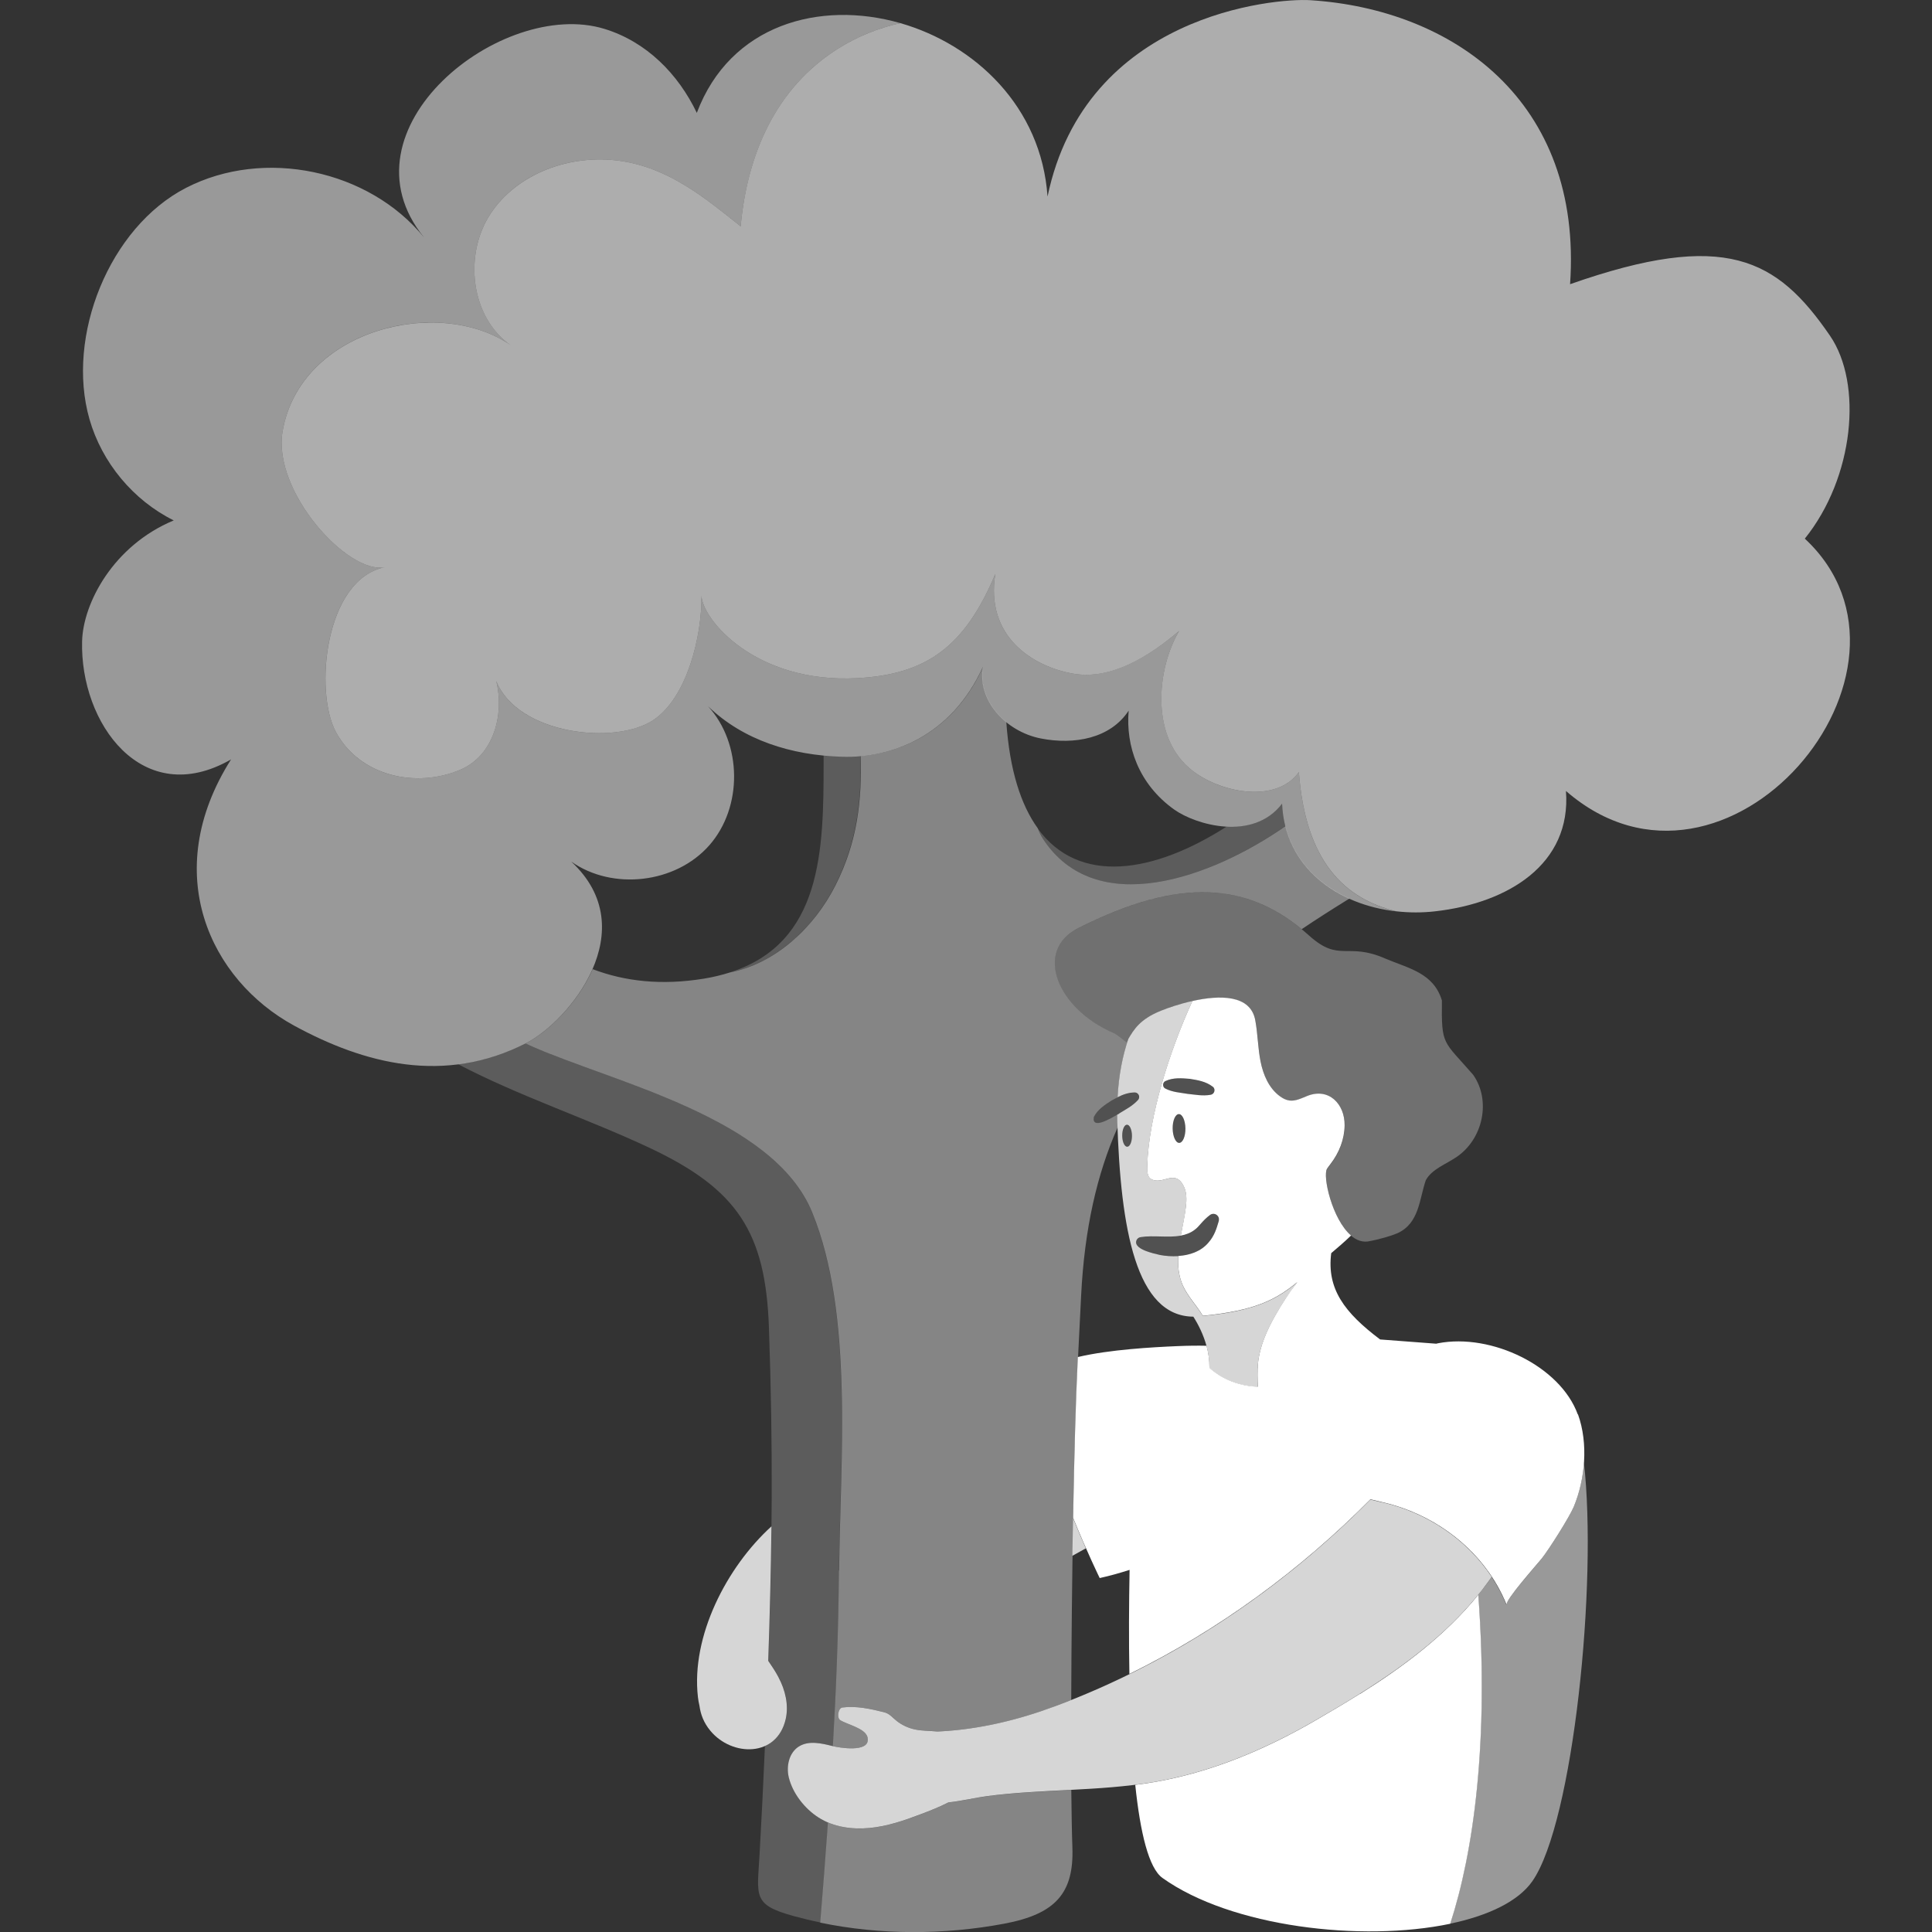
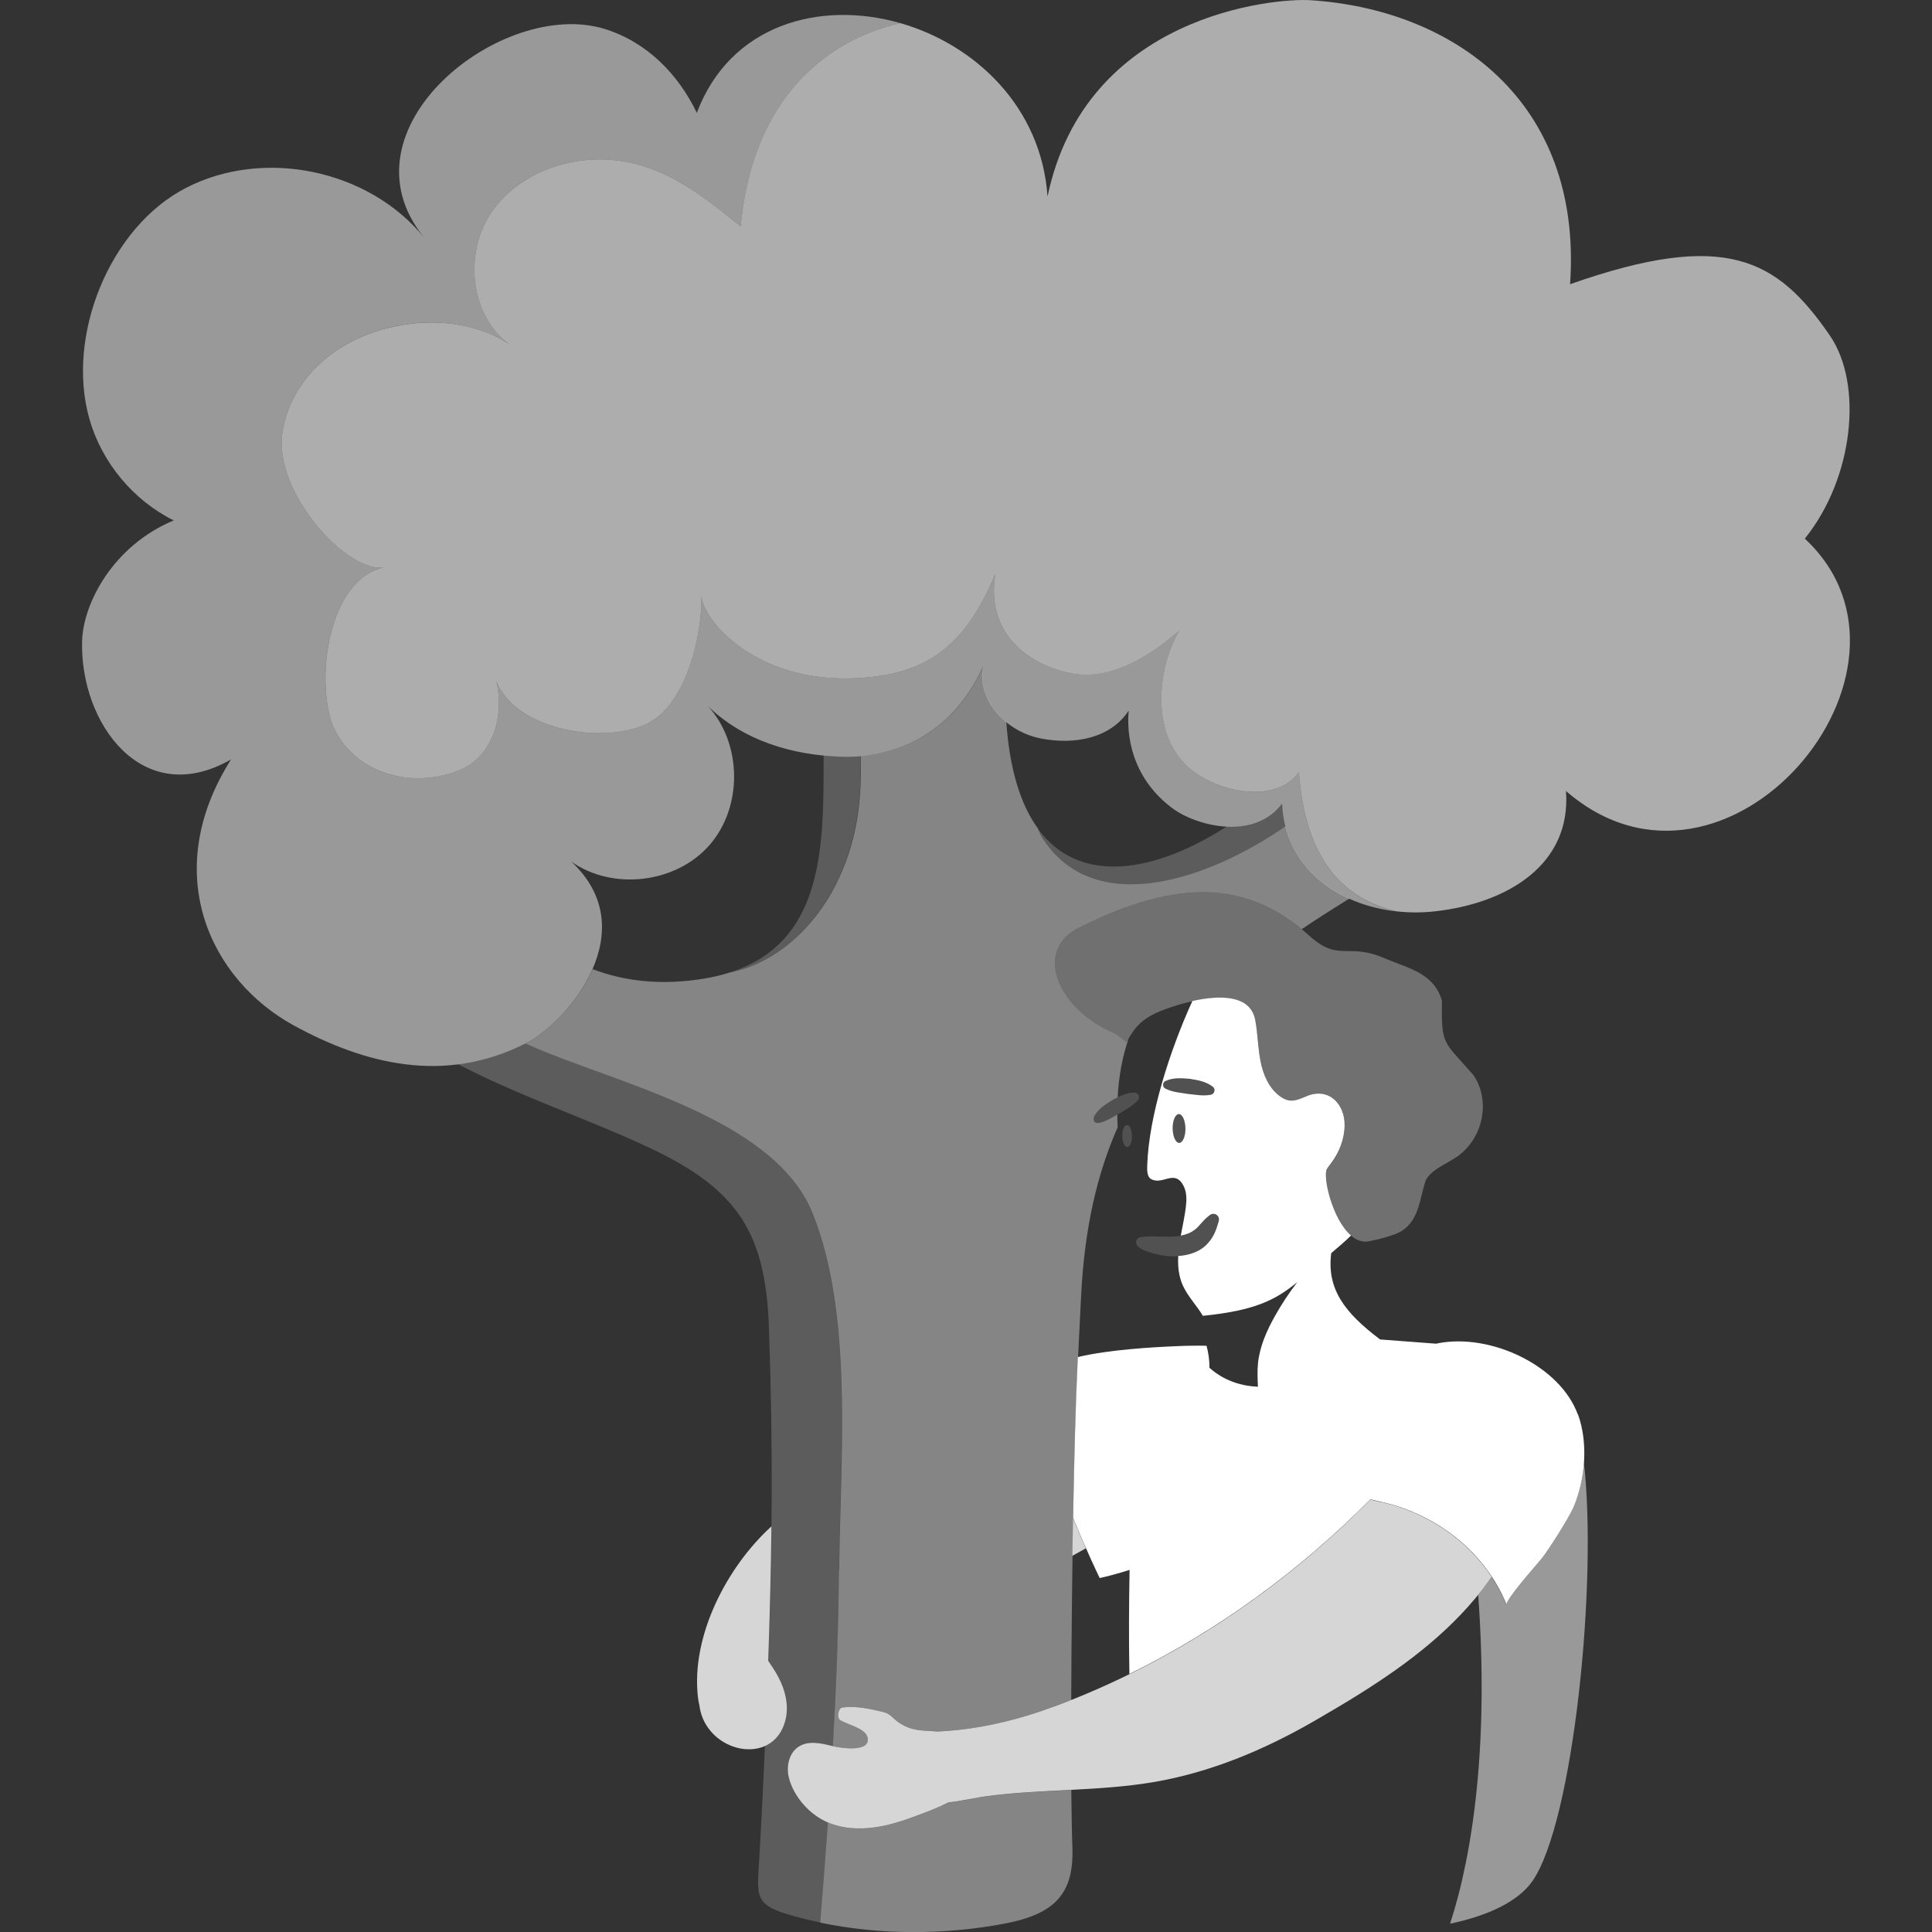
<svg xmlns="http://www.w3.org/2000/svg" viewBox="0 0 300 300">
  <rect x="0" y="0" width="300" height="300" fill="#333333" stroke="none" />
  <g fill="#fff">
    <path d="m 162.66 30.52 c -.96 -13.96 -11.29 -23.61 -22.86 -26.93 -3.38 .76 -6.63 2.06 -9.57 3.9 -9.83 6.13 -14.2 16.56 -15.22 27.66 -5.66 -4.53 -11.24 -9.12 -18.8 -10.18 -7.55 -1.06 -15.86 1.87 -20.05 8.23 -4.19 6.37 -3.09 16.06 3.16 20.42 -11.06 -7.72 -32.7 -2.57 -35.44 13.37 -1.6 9.33 10.17 22.25 15.87 21.08 -9.35 1.92 -10.97 19.32 -7.6 25.58 3.73 6.93 12.53 8.8 19.38 5.85 5.11 -2.2 6.82 -8.53 5.52 -13.77 3.29 8.32 18.5 10.05 24.43 6.06 5.25 -3.53 7.54 -13.15 7.44 -19.34 .06 3.61 8.29 13.74 24.27 12.85 10.51 -.59 16.56 -4.71 21.36 -16.18 -1.56 9.64 5.68 14.32 12 15.47 5.87 1.07 11.81 -2.6 16.54 -6.62 -3.55 6.08 -4.49 16.72 2.16 21.77 4.66 3.54 13.07 4.92 16.44 .14 1.02 13.88 7.07 19.69 15.15 21.63 1.97 .22 3.99 .23 5.99 0 11.34 -1.27 21.2 -7.32 20.33 -18.69 24.86 21.61 58.96 -18.83 37.09 -39.18 7.64 -9.49 9.05 -24.04 3.89 -31.54 -8.2 -11.93 -16.22 -16.45 -40.34 -7.97 1.99 -28.55 -18.28 -42.69 -40.33 -44.1 -5.54 -.35 -34.9 2.19 -40.81 30.49 z" opacity=".6" />
    <path d="m 201.69 119.88 c -3.37 4.78 -11.78 3.41 -16.44 -.14 -6.64 -5.05 -5.71 -15.68 -2.16 -21.77 -4.74 4.02 -10.68 7.68 -16.54 6.62 -6.32 -1.15 -13.56 -5.83 -12 -15.47 -4.8 11.47 -10.85 15.59 -21.36 16.18 -15.98 .89 -24.21 -9.24 -24.27 -12.85 .1 6.19 -2.19 15.81 -7.44 19.34 -5.93 3.99 -21.14 2.27 -24.43 -6.06 1.3 5.24 -.41 11.57 -5.52 13.77 -6.85 2.95 -15.65 1.09 -19.38 -5.85 -3.38 -6.27 -1.75 -23.66 7.6 -25.58 -5.7 1.17 -17.47 -11.75 -15.87 -21.08 2.73 -15.95 24.38 -21.1 35.44 -13.37 -6.25 -4.37 -7.35 -14.05 -3.16 -20.42 s 12.5 -9.29 20.05 -8.23 c 7.56 1.06 13.14 5.65 18.8 10.18 1.03 -11.1 5.39 -21.53 15.22 -27.66 2.94 -1.84 6.19 -3.14 9.57 -3.9 -12.49 -3.58 -26.43 .21 -31.6 13.94 -2.89 -6.05 -7.82 -11.05 -14.36 -13.05 -15.92 -4.86 -41.71 15.57 -27.98 32.41 -8.6 -10.56 -24.87 -13.95 -36.97 -7.72 -11.91 6.13 -18.68 23.03 -15 35.91 1.93 6.75 6.8 12.61 13.09 15.73 -9.4 3.91 -14.07 12.86 -14.23 18.74 -.35 12.76 9.37 26.27 23.13 18.37 -11.18 17.65 -3.23 34.24 9.79 41.34 10.86 5.91 23.3 9.21 36.03 2.71 6.63 -3.38 18.42 -17.61 6.99 -28.19 6.44 4.55 16.24 3.4 21.45 -2.52 s 5.12 -15.78 -.2 -21.6 c 5.47 5.28 12.94 7.62 20.83 7.85 7.6 .23 16.95 -3.12 21.86 -13.97 -.93 5.08 3.42 10.03 8.99 11.13 5.2 1.02 10.82 0 13.64 -4.33 -.48 5.48 1.52 11.4 7.06 15.36 3.33 2.38 12.27 5 16.76 -.91 .42 9.92 8.57 15.71 17.76 16.73 -8.08 -1.94 -14.13 -7.75 -15.15 -21.63 z" opacity=".5" />
    <path d="m 130.77 117.5 c -.97 -.03 -1.93 -.09 -2.88 -.19 v 1.07 c 0 13.6 -.19 28.05 -14.58 32.62 7.07 -1.4 13.04 -6.94 16.34 -13.45 3.53 -6.96 4.12 -13.44 3.96 -20.14 -.97 .09 -1.92 .11 -2.84 .09 z" opacity=".2" />
    <path d="m 199.08 124.78 c -2.2 2.9 -5.46 3.74 -8.61 3.57 -11.26 7.22 -22.94 9.19 -29.38 .23 .2 .57 .45 1.13 .82 1.69 8.19 12.51 26.04 6.13 37.67 -1.99 -.28 -1.11 -.45 -2.28 -.5 -3.51 z" opacity=".2" />
    <path d="m 226.13 179.69 c -1.67 1.12 -3.79 1.86 -4.73 3.57 -1.01 2.9 -1 6.69 -4.4 8.23 -.89 .39 -2.73 .95 -4.62 1.29 -4.57 .55 -7.24 -9.9 -6.3 -11.28 .16 -.24 .33 -.47 .51 -.7 1.37 -1.77 2.19 -3.87 2.21 -6.04 .04 -3.28 -2.44 -5.88 -5.78 -4.56 -.9 .36 -1.82 .84 -2.78 .72 -.54 -.07 -1.03 -.33 -1.47 -.65 -1.73 -1.25 -2.62 -3.37 -3.03 -5.46 s -.42 -4.25 -.81 -6.35 c -1.1 -5.97 -11.27 -2.85 -14.69 -1.48 -3.65 1.47 -4.38 3.31 -5.35 4.89 -.95 -.79 -1.64 -1.3 -1.97 -1.44 -8.78 -3.75 -12.46 -12.77 -5.53 -16.29 16.86 -8.55 27.26 -6.6 35.88 1.13 4.74 4.26 5.88 .96 11.83 3.57 3.65 1.55 7.49 2.22 8.8 6.51 -.08 7.08 .16 6.14 4.85 11.54 2.8 3.96 1.57 9.99 -2.62 12.8 z" opacity=".3" />
    <path d="m 180.95 167.88 c 1.22 -.57 2.5 -.45 3.77 -.35 1.24 .2 2.51 .4 3.58 1.22 .5 .35 .28 1.18 -.32 1.25 -1.27 .22 -2.4 -.03 -3.56 -.14 -1.2 -.21 -2.35 -.25 -3.48 -.83 -.47 -.22 -.46 -.95 .01 -1.16 z" opacity=".15" />
    <path d="m 169.82 173.48 c .61 -1.2 1.7 -1.88 2.77 -2.59 1.1 -.61 2.23 -1.22 3.58 -1.23 .39 -.01 .71 .31 .71 .69 0 .19 -.07 .36 -.19 .49 -.87 .95 -1.91 1.45 -2.9 2.07 -.76 .38 -4.33 2.76 -3.97 .56 z" opacity=".15" />
    <path d="m 177.12 192.11 c 2.76 -.45 6.11 .64 8.42 -1.16 .65 -.46 1.17 -1.4 2.34 -2.27 .39 -.29 .93 -.21 1.22 .18 .22 .29 .2 .65 .08 .96 -.26 .85 -.58 2.08 -1.57 3.18 -1.81 2.12 -5.01 2.34 -7.51 1.87 -.97 -.23 -4.38 -.93 -3.58 -2.39 .14 -.22 .36 -.35 .61 -.38 z" opacity=".15" />
    <ellipse cx="175.02" cy="176.36" opacity=".15" rx=".75" ry="1.71" transform="matrix(1 -.014 .014 1 -2.47 2.49)" />
    <ellipse cx="183.08" cy="175.23" opacity=".15" rx=".99" ry="2.24" transform="matrix(1 -.014 .014 1 -2.46 2.6)" />
    <path d="m 245.95 227 c -.15 2.49 -.72 4.93 -1.6 7.01 -.68 1.62 -3.84 6.61 -4.98 8.05 -.75 .94 -5.72 6.49 -5.44 7.18 -.62 -1.54 -1.4 -3 -2.3 -4.37 -.15 .21 -.29 .42 -.44 .63 -.53 .73 -1.09 1.43 -1.66 2.13 1.68 22.89 -.77 40.06 -4.36 51.08 5.89 -1.24 10.58 -3.44 12.79 -6.62 6.35 -9.17 10.13 -46.3 7.98 -65.08 z" opacity=".5" />
    <path d="m 214.66 233.3 c -.67 -.15 -1.29 -.3 -1.87 -.45 -13.84 13.99 -30.59 25.26 -49.03 32.12 -5.7 2.12 -11.69 3.56 -17.78 3.88 -.14 .01 -.28 .02 -.42 .02 -1.16 -.12 -2.34 -.08 -3.48 -.32 -1.04 -.22 -2.03 -.68 -2.86 -1.34 -.75 -.59 -1.05 -1.11 -1.97 -1.34 -2.06 -.52 -4.31 -1.01 -6.44 -.73 -.67 .09 -.9 1.6 -.34 1.96 1.06 .68 3.76 1.23 4.21 2.56 .04 .11 .06 .21 .07 .31 .26 2.22 -4.45 1.42 -5.51 1.15 -1.71 -.43 -3.64 -.87 -5.15 .05 -1.55 .94 -2.03 3.05 -1.61 4.81 .6 2.49 2.48 4.88 4.62 6.24 2.32 1.48 5.19 1.89 7.93 1.63 s 5.37 -1.16 7.94 -2.14 c 1.23 -.47 2.81 -1.06 4.29 -1.83 2.13 -.23 4.27 -.75 5.94 -.97 8.59 -1.13 17.34 -.74 25.89 -2.18 8.8 -1.49 17.15 -4.97 24.93 -9.46 2.4 -1.39 4.81 -2.8 7.16 -4.28 7.57 -4.75 14.69 -10.15 20.01 -17.51 .15 -.21 .29 -.42 .44 -.63 -3.87 -5.86 -10.11 -10 -16.98 -11.57 z" opacity=".8" />
-     <path d="m 211.19 263 c -2.36 1.48 -4.76 2.89 -7.16 4.28 -7.78 4.49 -16.13 7.97 -24.93 9.46 -.94 .16 -1.88 .29 -2.82 .41 .78 7.43 2.09 12.93 4.23 14.46 10.65 7.61 30.94 9.99 44.68 7.11 3.59 -11.02 6.04 -28.19 4.36 -51.08 -5.1 6.28 -11.54 11.1 -18.35 15.38 z" />
-     <path d="m 173.78 172.92 c -.07 .04 -.18 .1 -.3 .17 0 .31 0 .61 .01 .93 .52 16.95 2.95 30.37 11.81 30.43 .82 1.29 1.58 2.84 2.05 4.56 .2 .74 .34 1.52 .4 2.32 .01 .14 .02 .28 .03 .43 .01 .2 .02 .4 .02 .6 v .06 c .9 .83 3.42 2.79 7.53 2.95 0 -.04 0 -.07 -.01 -.11 -.01 -.19 -.02 -.39 -.02 -.58 -.02 -.45 -.03 -.9 -.03 -1.35 0 -.09 0 -.17 0 -.26 .01 -.45 .02 -.91 .07 -1.36 .26 -2.59 1.34 -5.02 2.61 -7.29 .5 -.9 1.04 -1.77 1.6 -2.63 .23 -.35 .49 -.69 .73 -1.03 .38 -.55 .76 -1.11 1.17 -1.64 -1.58 1.29 -3.12 2.35 -5.18 3.19 -.21 .09 -.43 .17 -.65 .25 -.75 .28 -1.57 .53 -2.48 .76 -.35 .09 -.71 .17 -1.08 .25 -1.12 .24 -2.38 .44 -3.8 .61 -.47 .06 -.97 .11 -1.48 .16 -.18 -.3 -.38 -.59 -.58 -.88 -.04 -.06 -.08 -.12 -.13 -.18 -.2 -.28 -.41 -.56 -.62 -.85 s 0 -.01 -.01 -.01 c -.13 -.17 -.26 -.35 -.38 -.52 -.06 -.08 -.12 -.16 -.17 -.24 -.47 -.65 -.9 -1.32 -1.22 -2.03 -.23 -.52 -.4 -1.05 -.52 -1.6 -.21 -.97 -.25 -1.98 -.2 -2.98 -.97 .06 -1.95 -.01 -2.84 -.18 -.97 -.23 -4.38 -.93 -3.58 -2.39 .14 -.22 .36 -.35 .61 -.38 1.97 -.32 4.24 .14 6.22 -.23 .28 -1.49 .62 -2.97 .79 -4.47 .13 -1.09 .15 -2.26 -.35 -3.24 -1.39 -2.72 -3.27 -.02 -5.09 -1.1 -.61 -.36 -.57 -1.48 -.56 -2.07 .25 -7.69 3.52 -17.9 7.01 -25.55 -1.99 .44 -3.81 1.07 -4.92 1.52 -3.23 1.31 -4.17 2.9 -5.02 4.34 -.9 2.63 -1.5 5.65 -1.68 9.08 .81 -.41 1.67 -.73 2.64 -.74 .39 -.01 .71 .31 .71 .69 0 .19 -.07 .36 -.19 .49 -.87 .95 -1.91 1.45 -2.9 2.07 z m 1.26 5.15 c -.42 .01 -.77 -.75 -.78 -1.7 -.01 -.94 .31 -1.71 .73 -1.72 s .77 .75 .78 1.7 c .01 .94 -.31 1.71 -.73 1.72 z" opacity=".8" />
    <path d="m 120.89 260.45 c -.48 -.91 -1.04 -1.74 -1.6 -2.56 .25 -7.21 .42 -14.04 .5 -20.88 -6.96 6.33 -12.49 17.05 -11.42 26.49 .05 .44 .13 .9 .24 1.36 .18 1.34 .66 2.65 1.7 3.9 3.36 4.04 10.32 4.14 11.69 -1.81 .5 -2.19 -.06 -4.51 -1.11 -6.49 z" opacity=".8" />
    <path d="m 166.53 241.58 c .7 -.38 1.39 -.77 2.08 -1.16 -.6 -1.36 -1.28 -2.96 -1.99 -4.69 -.04 1.92 -.07 3.88 -.1 5.85 z" opacity=".8" />
    <path d="m 245 219.64 c -2.72 -7.51 -13.42 -12.65 -21.69 -11.06 -.1 .02 -.2 .05 -.3 .07 l -8.71 -.66 c -5.52 -4.16 -8.3 -7.84 -7.59 -13.4 1.04 -.88 2.08 -1.77 3.08 -2.74 -2.94 -2.5 -4.46 -9.28 -3.72 -10.38 .16 -.24 .33 -.47 .51 -.7 1.37 -1.77 2.19 -3.87 2.21 -6.04 .04 -3.28 -2.44 -5.88 -5.78 -4.56 -.9 .36 -1.82 .84 -2.78 .72 -.54 -.07 -1.03 -.33 -1.47 -.65 -1.73 -1.25 -2.62 -3.37 -3.03 -5.46 s -.42 -4.25 -.81 -6.35 c -.74 -4.04 -5.62 -3.92 -9.77 -2.99 -3.49 7.64 -6.77 17.85 -7.01 25.55 -.02 .59 -.05 1.71 .56 2.07 1.82 1.08 3.7 -1.62 5.09 1.1 .5 .98 .48 2.14 .35 3.24 -.18 1.5 -.52 2.98 -.79 4.47 .79 -.15 1.54 -.42 2.2 -.94 .65 -.46 1.17 -1.4 2.34 -2.27 .39 -.29 .93 -.21 1.22 .18 .22 .29 .2 .65 .08 .96 -.26 .85 -.58 2.08 -1.57 3.18 -1.16 1.36 -2.91 1.94 -4.67 2.05 -.05 1 -.01 2.01 .2 2.98 .12 .55 .29 1.08 .52 1.6 .77 1.7 2.17 3.13 3.11 4.71 8.18 -.82 11.33 -2.5 14.66 -5.23 -1.28 1.68 -2.46 3.45 -3.49 5.3 -1.27 2.27 -2.35 4.71 -2.61 7.29 -.12 1.21 -.07 2.43 -.01 3.65 -4.11 -.15 -6.63 -2.11 -7.53 -2.95 .01 -1.19 -.16 -2.33 -.45 -3.41 -1.32 -.03 -2.83 -.02 -4.61 .06 -3.73 .16 -10.42 .52 -15.37 1.69 -.01 .27 -.03 .54 -.04 .81 -.29 5.93 -.53 14.66 -.7 24.16 2.16 5.33 4.13 9.35 4.13 9.35 1.64 -.36 3.17 -.8 4.64 -1.27 -.1 5.3 -.13 10.82 -.03 16.16 13.88 -6.82 26.55 -16.13 37.43 -27.12 .58 .15 1.2 .29 1.87 .45 8.48 1.94 15.99 7.78 19.28 15.94 -.28 -.69 4.68 -6.24 5.44 -7.18 1.14 -1.44 4.3 -6.43 4.98 -8.05 1.75 -4.19 2.3 -9.81 .65 -14.37 z m -61.89 -42.17 c -.55 .01 -1 -.99 -1.02 -2.22 s .41 -2.24 .96 -2.25 1 .99 1.02 2.22 -.41 2.24 -.96 2.25 z m 4.88 -7.47 c -1.27 .22 -2.4 -.03 -3.56 -.14 -1.2 -.21 -2.35 -.25 -3.48 -.83 -.47 -.22 -.46 -.95 .01 -1.16 1.22 -.57 2.5 -.45 3.77 -.35 1.24 .2 2.51 .4 3.58 1.22 .5 .35 .28 1.18 -.32 1.25 z" />
    <path d="m 130.27 243.87 c -.07 9.13 -.42 18.21 -.94 27.27 1.2 .28 5.68 1 5.43 -1.17 -.01 -.1 -.04 -.2 -.07 -.31 -.45 -1.33 -3.15 -1.87 -4.21 -2.56 -.57 -.36 -.34 -1.87 .34 -1.96 2.13 -.28 4.39 .21 6.44 .73 .92 .23 1.22 .75 1.97 1.34 .84 .66 1.82 1.12 2.86 1.34 1.14 .24 2.32 .19 3.48 .32 .14 -.01 .28 -.01 .42 -.02 6.09 -.32 12.07 -1.75 17.78 -3.88 .86 -.32 1.71 -.66 2.57 -1 .03 -8.92 .13 -18.95 .3 -28.25 v -.01 c .03 -1.73 .07 -3.44 .1 -5.11 0 -.1 0 -.19 .01 -.28 .03 -1.54 .07 -3.05 .11 -4.52 .01 -.28 .01 -.56 .02 -.84 .01 -.49 .03 -.98 .04 -1.47 .01 -.46 .03 -.92 .04 -1.38 .01 -.29 .02 -.58 .03 -.87 .01 -.44 .03 -.88 .04 -1.31 .01 -.21 .01 -.42 .02 -.63 .02 -.6 .04 -1.17 .06 -1.75 .01 -.2 .01 -.39 .02 -.59 .02 -.52 .04 -1.04 .06 -1.54 0 -.08 .01 -.16 .01 -.24 .02 -.58 .05 -1.13 .07 -1.68 .01 -.13 .01 -.25 .02 -.37 .02 -.55 .05 -1.08 .07 -1.59 .17 -3.48 .35 -6.95 .52 -10.41 .52 -10.33 2.45 -18.8 5.67 -26.08 -.01 -.35 -.03 -.7 -.04 -1.05 -.01 -.32 -.01 -.62 -.01 -.93 -1.12 .64 -3.99 2.37 -3.66 .39 .61 -1.2 1.7 -1.88 2.77 -2.58 .52 -.28 1.04 -.56 1.59 -.79 -.22 .09 -.44 .19 -.65 .3 .18 -3.43 .78 -6.45 1.68 -9.08 -.11 .19 -.22 .37 -.33 .55 -.95 -.79 -1.64 -1.3 -1.97 -1.44 -8.78 -3.75 -12.46 -12.77 -5.53 -16.29 16.12 -8.17 26.33 -6.74 34.73 .15 2.23 -1.5 4.57 -3 7 -4.5 .14 -.09 .27 -.18 .41 -.26 -4.81 -2.17 -8.6 -5.95 -9.93 -11.24 -11.64 8.11 -29.48 14.5 -37.67 1.99 -.37 -.56 -.63 -1.13 -.82 -1.69 -2.59 -3.6 -4.34 -8.97 -4.86 -16.47 -2.64 -2.17 -4.19 -5.35 -3.6 -8.58 -4.31 9.53 -12.05 13.27 -19.01 13.88 .17 6.69 -.42 13.18 -3.96 20.14 -3.31 6.51 -9.28 12.06 -16.34 13.45 -1.24 .39 -2.57 .72 -4.03 .96 -6.6 1.08 -12.29 .43 -17.29 -1.47 -2.34 5.33 -6.97 9.77 -10.3 11.47 -.04 .02 -.08 .04 -.13 .06 .33 .15 .66 .31 .99 .46 12.95 5.68 37.49 11.08 43.51 25.75 6.5 15.84 4.34 38.87 4.2 55.65 v -.01 z" opacity=".4" />
    <path d="m 166.36 277.94 c -4.4 .23 -8.8 .41 -13.16 .98 -1.67 .22 -3.81 .74 -5.94 .97 -1.48 .77 -3.06 1.36 -4.29 1.83 -2.57 .98 -5.2 1.87 -7.94 2.14 -2.19 .21 -4.45 -.02 -6.46 -.87 -.37 5.19 -.77 10.38 -1.2 15.56 9.35 1.94 19.23 1.91 28.56 .16 7.99 -1.5 10.85 -4.75 10.59 -11.88 -.08 -2.19 -.13 -5.23 -.17 -8.88 z" opacity=".4" />
    <path d="m 127.11 282.22 c -2.13 -1.36 -4.02 -3.75 -4.62 -6.24 -.42 -1.76 .06 -3.87 1.61 -4.81 1.51 -.92 3.44 -.47 5.15 -.05 .02 .01 .06 .01 .09 .02 .51 -9.06 .86 -18.15 .94 -27.27 .14 -16.77 2.3 -39.81 -4.2 -55.65 -6.02 -14.67 -30.55 -20.07 -43.51 -25.75 -.33 -.15 -.66 -.31 -.99 -.46 -3.51 1.77 -7 2.81 -10.43 3.25 9.48 4.96 20.01 8.42 29.7 12.97 13.64 6.42 18.03 13.09 18.55 27.93 .66 18.91 .52 34.16 -.1 51.72 .56 .82 1.12 1.65 1.6 2.56 1.04 1.99 1.61 4.31 1.11 6.49 -.49 2.14 -1.71 3.49 -3.23 4.16 -.24 5.65 -.52 11.29 -.84 16.93 -.36 6.42 -1.11 7.74 5.24 9.49 1.39 .38 2.79 .72 4.21 1.01 .43 -5.18 .83 -10.37 1.2 -15.56 -.51 -.21 -1 -.46 -1.47 -.76 z" opacity=".2" />
  </g>
</svg>